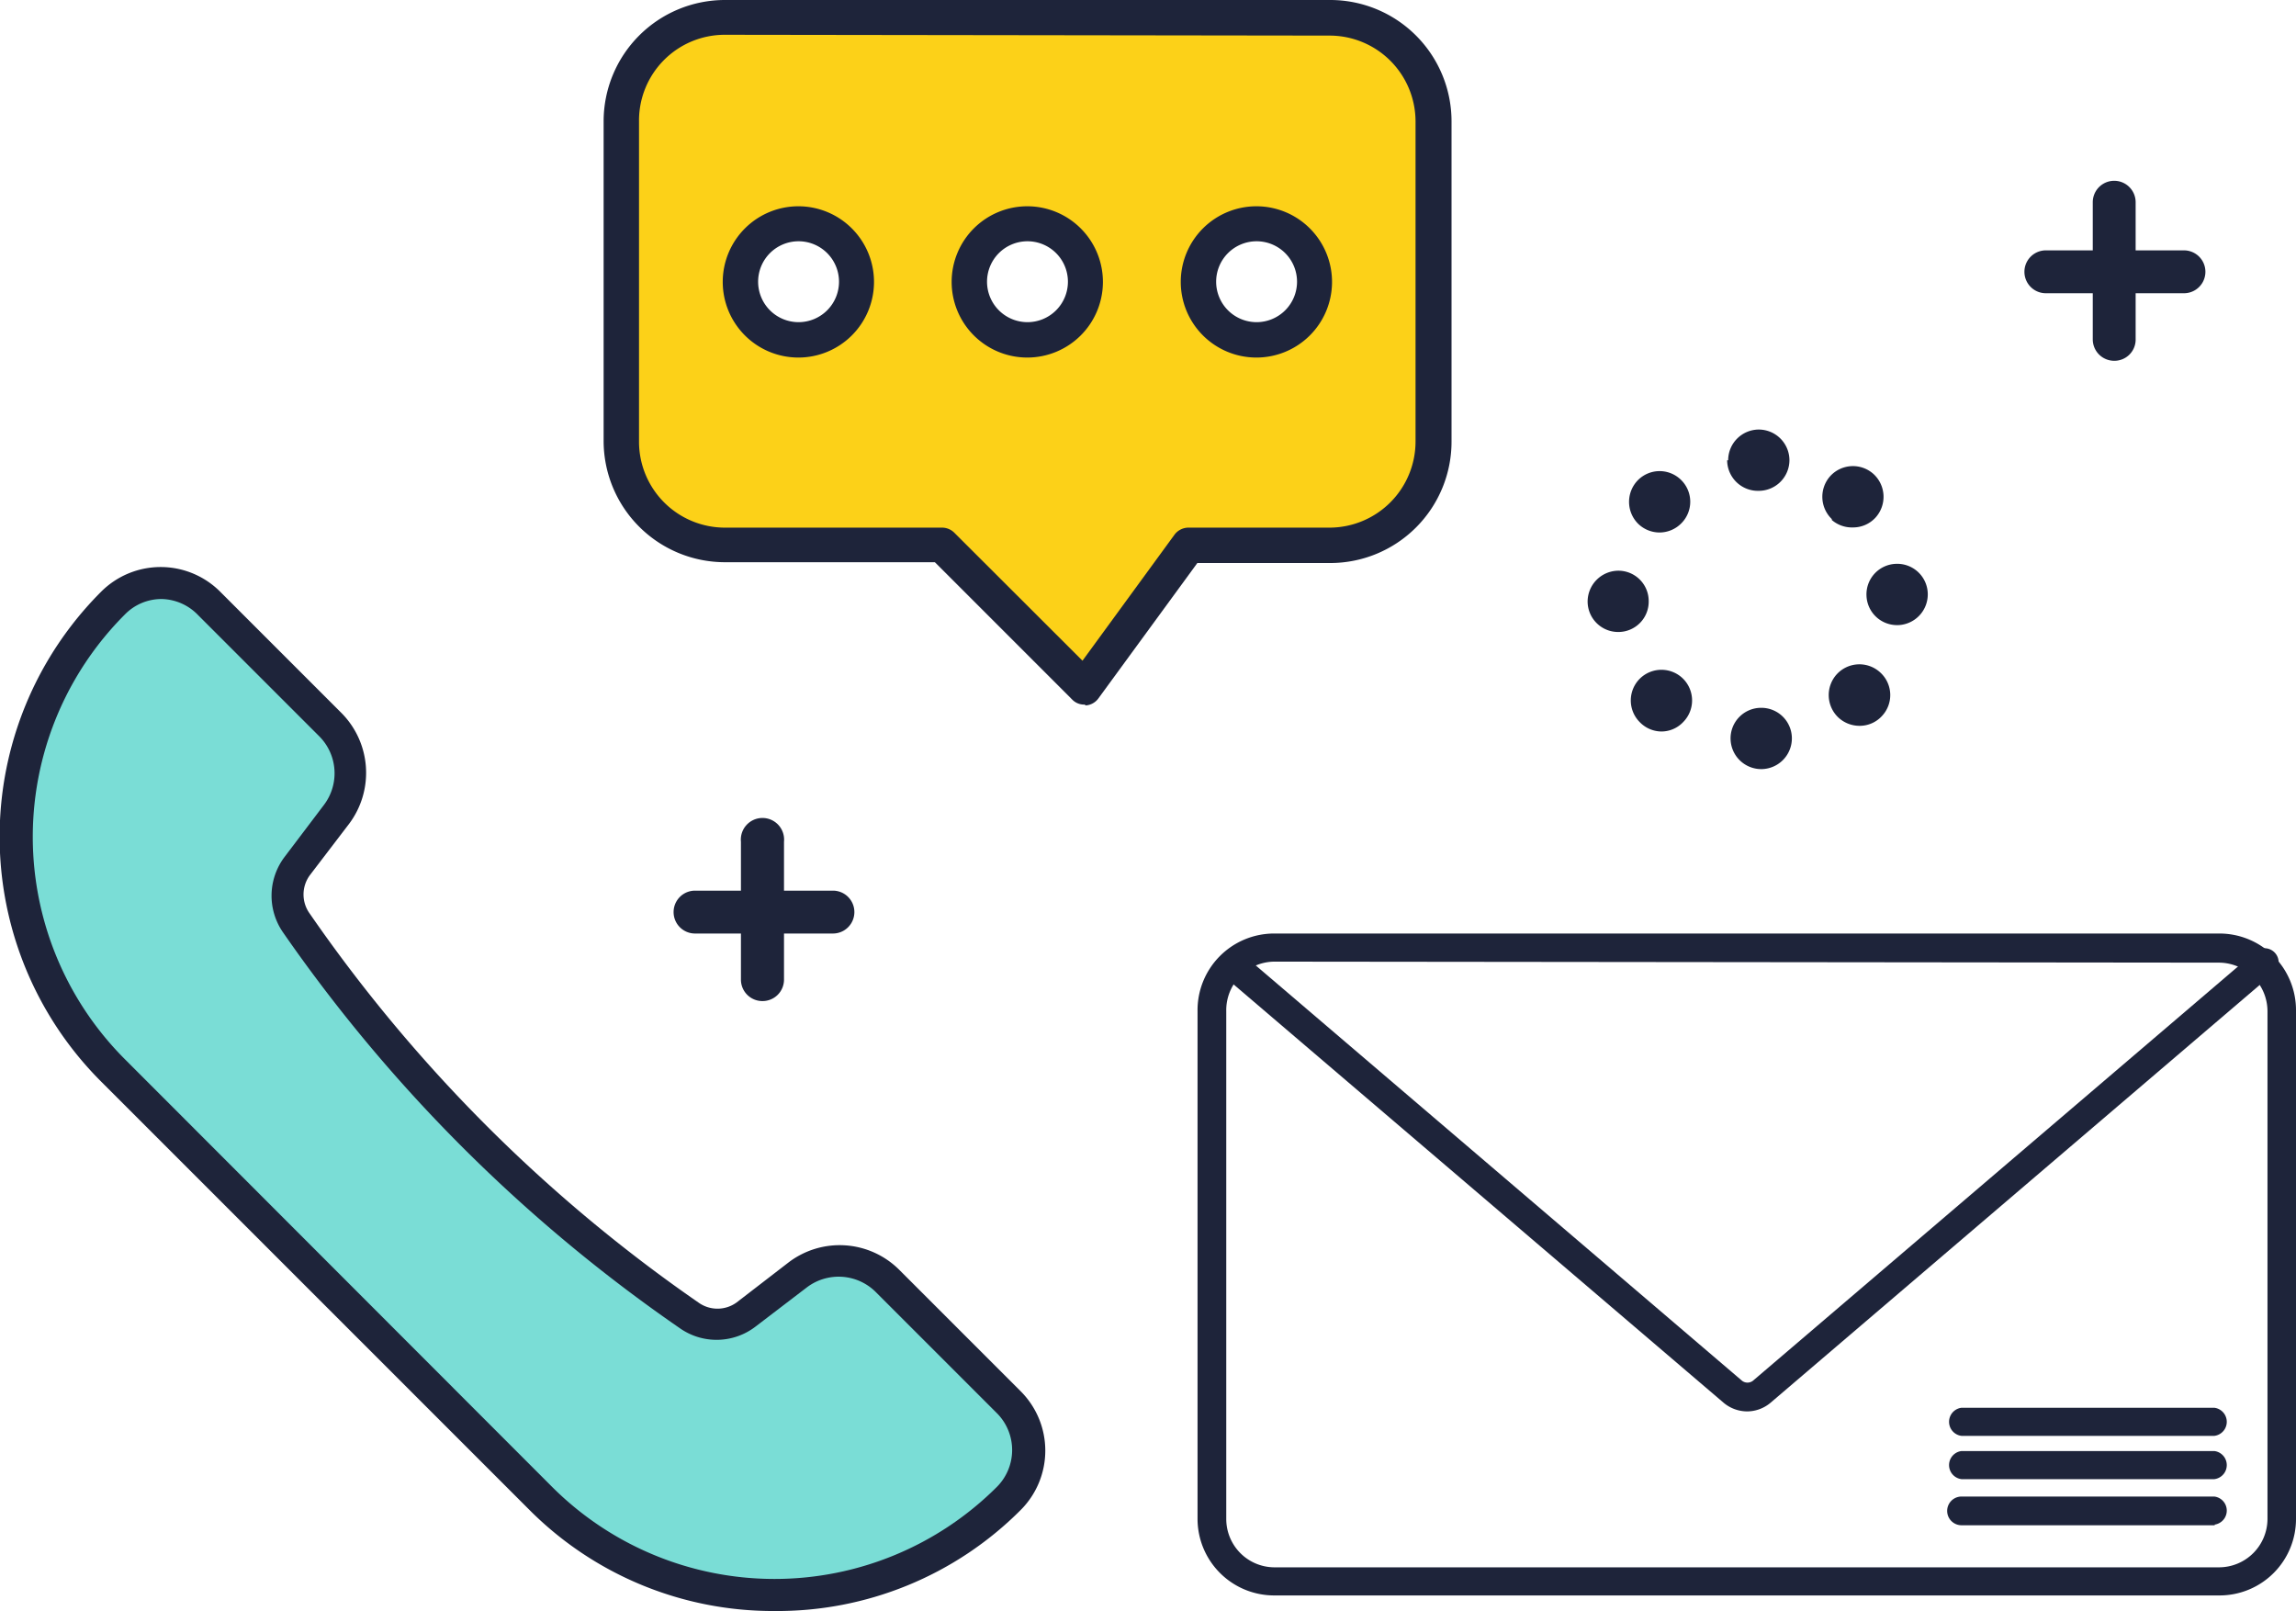
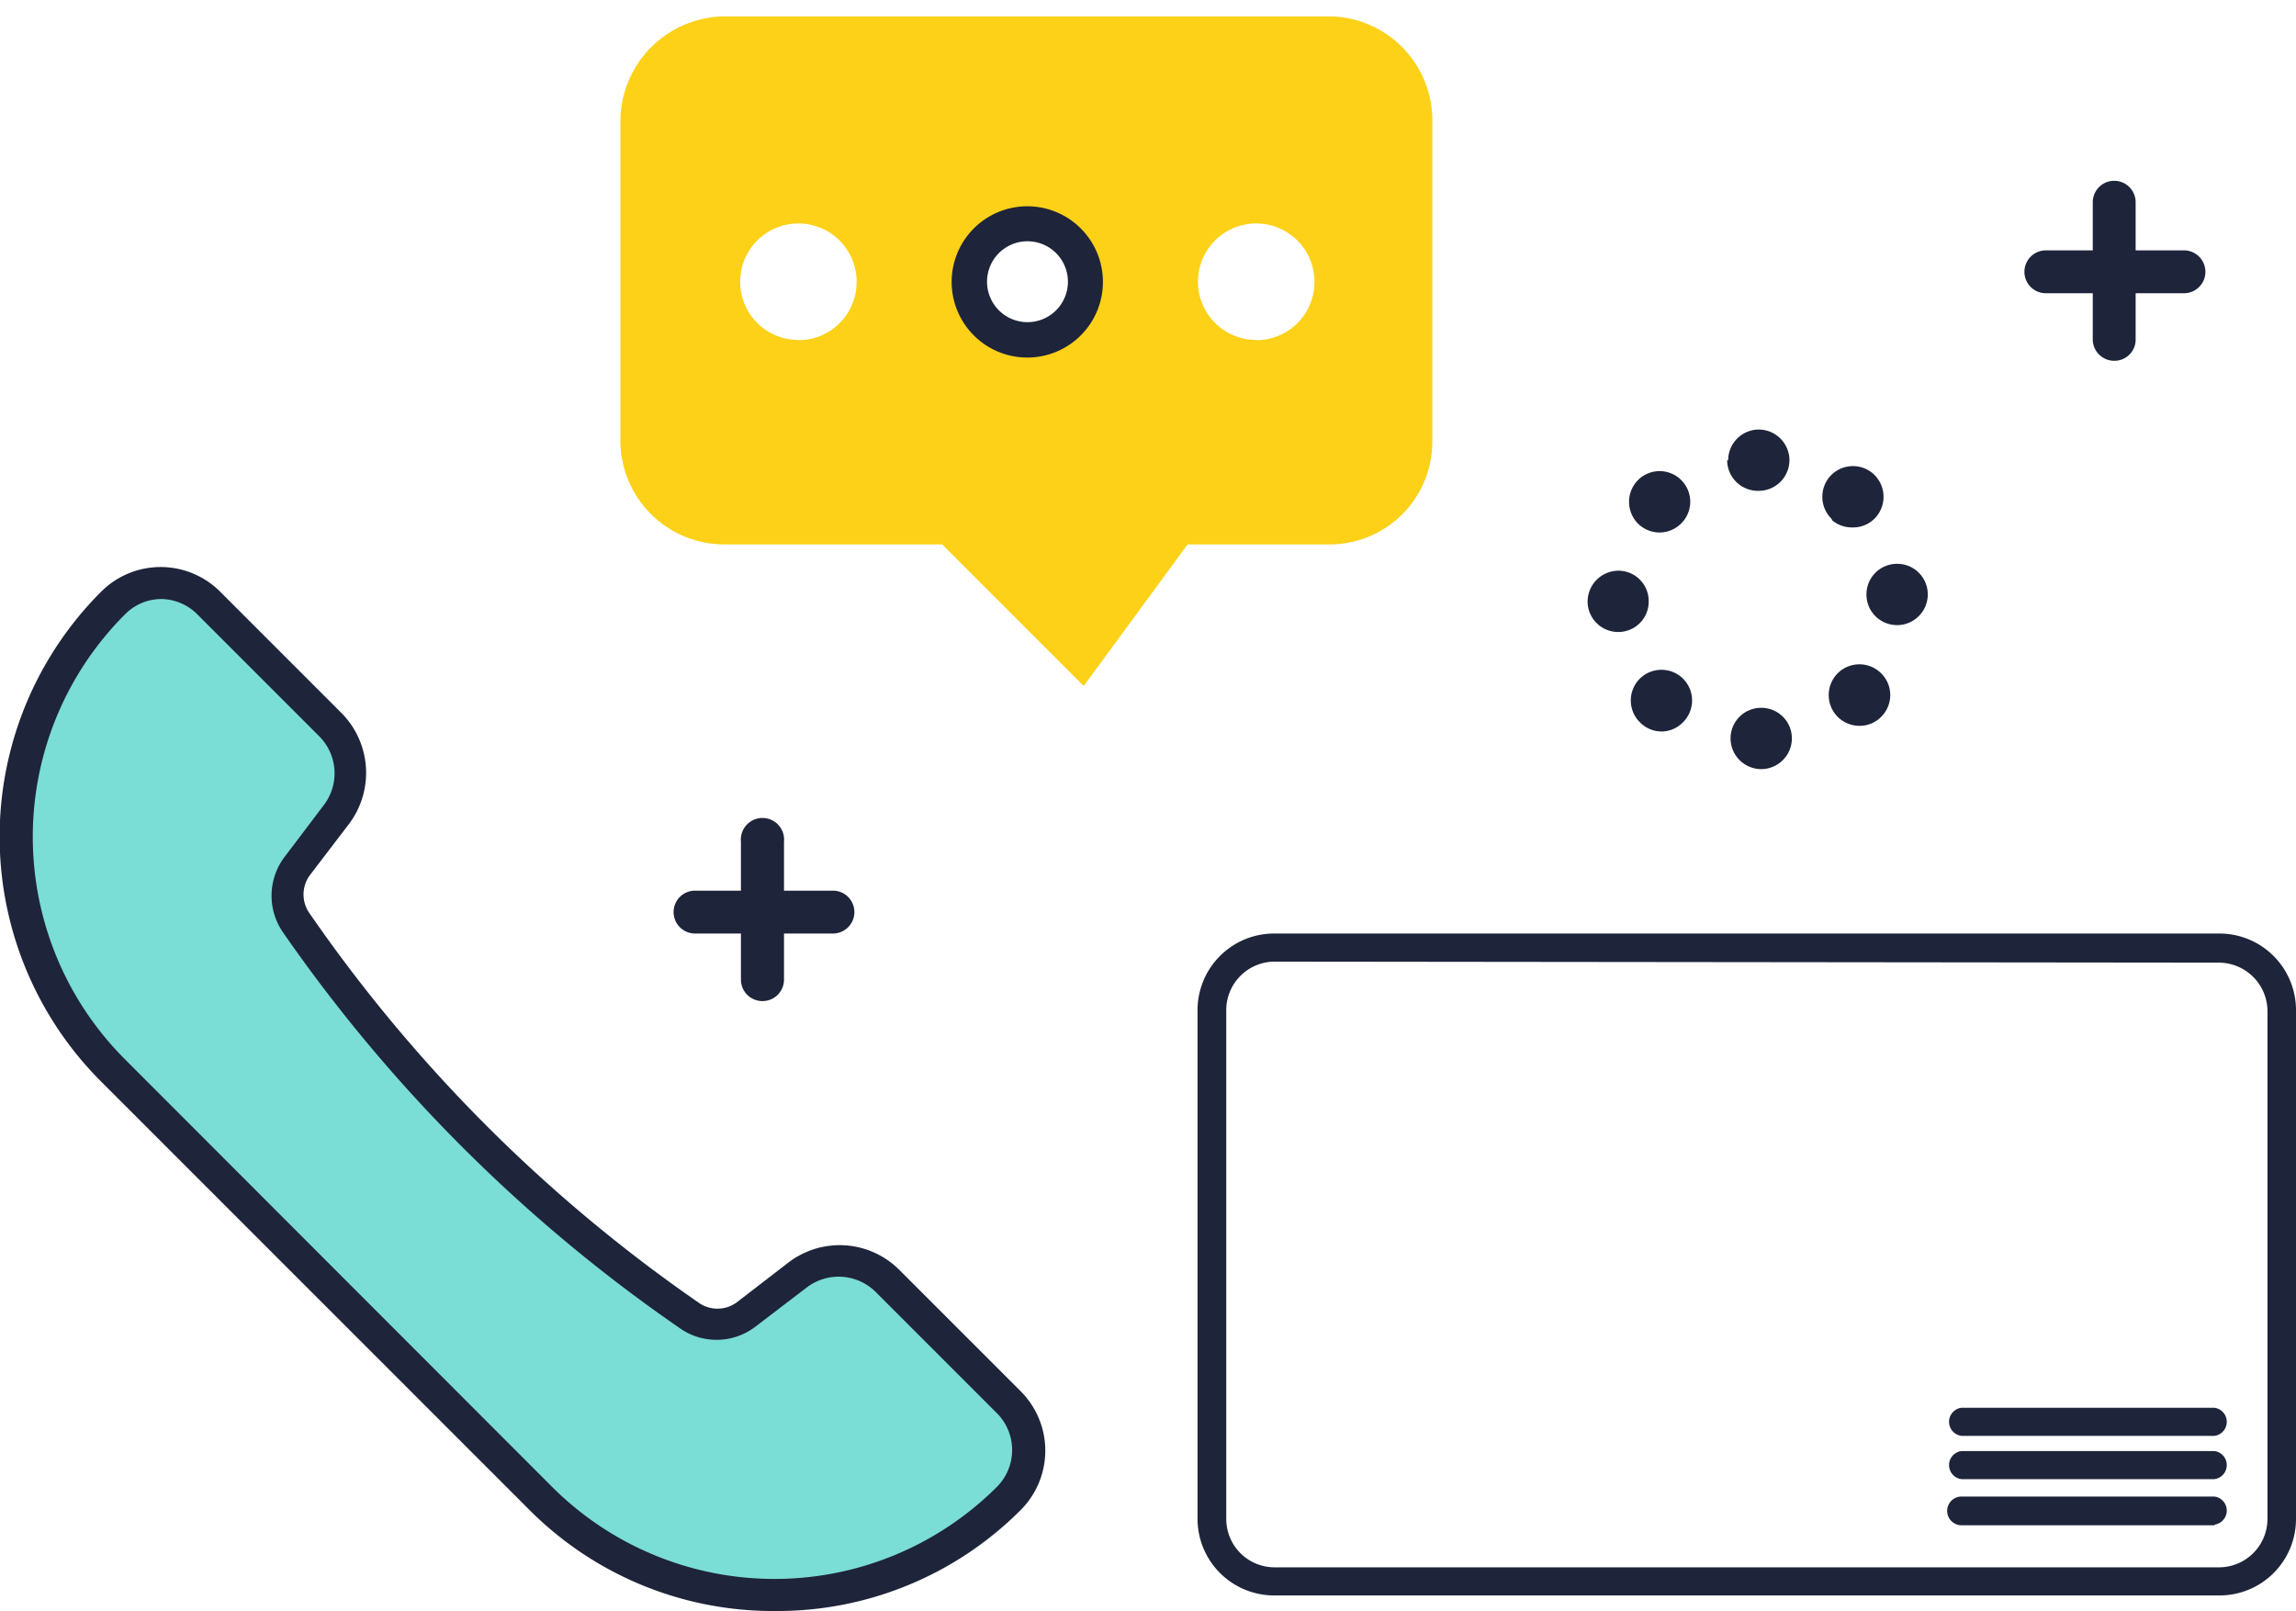
<svg xmlns="http://www.w3.org/2000/svg" viewBox="0 0 113.54 79.66">
  <defs>
    <style>.cls-1{fill:#1e243a;}.cls-2{fill:#fcd118;}.cls-3{fill:#7addd6;}</style>
  </defs>
  <title>アセット 3</title>
  <g id="レイヤー_2" data-name="レイヤー 2">
    <g id="コンポジション">
      <path class="cls-1" d="M37.7,49.5a1.06,1.06,0,0,1-1.06-1.06V41.62a1.07,1.07,0,1,1,2.13,0v6.82A1.06,1.06,0,0,1,37.7,49.5Z" />
      <path class="cls-1" d="M41.19,46.16H34.37a1.06,1.06,0,1,1,0-2.12h6.82a1.06,1.06,0,1,1,0,2.12Z" />
      <path class="cls-1" d="M104.55,17.84a1.06,1.06,0,0,1-1.06-1.06V10a1.06,1.06,0,0,1,2.12,0v6.83A1.05,1.05,0,0,1,104.55,17.84Z" />
      <path class="cls-1" d="M108,14.5h-6.83a1.06,1.06,0,0,1,0-2.12H108a1.06,1.06,0,1,1,0,2.12Z" />
      <path class="cls-1" d="M85.58,36.58A1.51,1.51,0,0,1,87.06,35h0a1.51,1.51,0,0,1,1.55,1.48h0a1.52,1.52,0,0,1-1.48,1.55h0A1.52,1.52,0,0,1,85.58,36.58Zm-4.49-.87a1.52,1.52,0,0,1,0-2.15h0a1.52,1.52,0,0,1,2.14,0h0a1.52,1.52,0,0,1,0,2.15h0a1.48,1.48,0,0,1-1.09.46h0A1.51,1.51,0,0,1,81.09,35.71Zm9.82-.23a1.53,1.53,0,0,1-.07-2.15h0A1.52,1.52,0,0,1,93,33.27h0a1.51,1.51,0,0,1,.06,2.14h0a1.49,1.49,0,0,1-1.1.48h0A1.54,1.54,0,0,1,90.91,35.48Zm-12.4-5.72A1.53,1.53,0,0,1,80,28.22h0a1.5,1.5,0,0,1,1.53,1.5h0a1.5,1.5,0,0,1-1.49,1.53h0A1.51,1.51,0,0,1,78.51,29.76Zm13.79-.31h0a1.51,1.51,0,0,1,1.46-1.57h0a1.51,1.51,0,0,1,1.57,1.46h0a1.52,1.52,0,0,1-1.46,1.57h-.06A1.51,1.51,0,0,1,92.3,29.45ZM81,25.89a1.53,1.53,0,0,1,0-2.15h0a1.51,1.51,0,0,1,2.14,0h0a1.51,1.51,0,0,1,0,2.14h0a1.52,1.52,0,0,1-1.08.45h0A1.52,1.52,0,0,1,81,25.89Zm9.61-.2a1.53,1.53,0,0,1-.1-2.15h0a1.52,1.52,0,0,1,2.15-.09h0a1.53,1.53,0,0,1,.09,2.14h0a1.5,1.5,0,0,1-1.12.49h0A1.52,1.52,0,0,1,90.56,25.69Zm-5.15-2.93a1.52,1.52,0,0,1,1.51-1.52h0a1.52,1.52,0,0,1,1.52,1.52h0a1.52,1.52,0,0,1-1.52,1.51h0A1.52,1.52,0,0,1,85.41,22.76Z" />
      <path class="cls-1" d="M109.76,78.89H63a3.79,3.79,0,0,1-3.78-3.78V50A3.79,3.79,0,0,1,63,46.16h46.73A3.79,3.79,0,0,1,113.54,50V75.11A3.78,3.78,0,0,1,109.76,78.89ZM63,47.55A2.4,2.4,0,0,0,60.64,50V75.11A2.39,2.39,0,0,0,63,77.5h46.73a2.4,2.4,0,0,0,2.4-2.39V50a2.41,2.41,0,0,0-2.4-2.4Z" />
-       <path class="cls-1" d="M86.4,69.79a1.82,1.82,0,0,1-1.18-.44l-24.6-21a.7.7,0,0,1-.07-1,.71.71,0,0,1,1-.08l24.59,21a.44.44,0,0,0,.55,0l24.78-21.16a.7.7,0,1,1,.9,1.06L87.57,69.35A1.81,1.81,0,0,1,86.4,69.79Z" />
      <path class="cls-1" d="M109.54,71H97a.7.7,0,0,1,0-1.39h12.5a.7.7,0,0,1,0,1.39Z" />
      <path class="cls-1" d="M109.54,73.14H97a.7.7,0,0,1,0-1.39h12.5a.7.7,0,0,1,0,1.39Z" />
      <path class="cls-1" d="M109.54,75.42H97A.7.7,0,0,1,97,74h12.5a.7.7,0,0,1,0,1.39Z" />
      <path class="cls-2" d="M65.78.81H35.85A5.2,5.2,0,0,0,30.68,6V21.84a5.14,5.14,0,0,0,5.17,5.08H46.59l7,7,5.14-7h7a5.08,5.08,0,0,0,5.1-5.08V6A5.14,5.14,0,0,0,65.78.81Zm-26.29,16A2.88,2.88,0,1,1,42.36,14,2.87,2.87,0,0,1,39.49,16.82Zm11.32,0A2.88,2.88,0,1,1,53.69,14,2.88,2.88,0,0,1,50.81,16.82Zm11.33,0A2.88,2.88,0,1,1,65,14,2.87,2.87,0,0,1,62.14,16.82Z" />
-       <path class="cls-1" d="M53.63,34.84a.82.82,0,0,1-.61-.25L46.23,27.8H35.85a6,6,0,0,1-6-6V6a6,6,0,0,1,6-6H65.78a6,6,0,0,1,6,6V21.84a6,6,0,0,1-6,6H59.21l-4.89,6.69a.84.84,0,0,1-.62.35ZM35.85,1.72A4.24,4.24,0,0,0,31.6,6V21.84a4.25,4.25,0,0,0,4.25,4.25H46.59a.86.86,0,0,1,.6.25l6.34,6.33,4.55-6.23a.86.86,0,0,1,.69-.35h7A4.26,4.26,0,0,0,70,21.84V6a4.25,4.25,0,0,0-4.25-4.24Z" />
-       <path class="cls-1" d="M39.49,17.68A3.74,3.74,0,1,1,43.22,14,3.74,3.74,0,0,1,39.49,17.68Zm0-5.75a2,2,0,1,0,2,2A2,2,0,0,0,39.49,11.93Z" />
      <path class="cls-1" d="M50.81,17.68A3.74,3.74,0,1,1,54.54,14,3.74,3.74,0,0,1,50.81,17.68Zm0-5.75a2,2,0,1,0,2,2A2,2,0,0,0,50.81,11.93Z" />
-       <path class="cls-1" d="M62.14,17.68A3.74,3.74,0,1,1,65.87,14,3.74,3.74,0,0,1,62.14,17.68Zm0-5.75a2,2,0,1,0,2,2A2,2,0,0,0,62.14,11.93Z" />
      <path class="cls-3" d="M38.29,79.1a16.46,16.46,0,0,1-11.71-4.86L5.42,53.08a16.59,16.59,0,0,1,0-23.43,3.61,3.61,0,0,1,5.09,0l6,6a3.61,3.61,0,0,1,.32,4.73L14.93,43a2.18,2.18,0,0,0,0,2.56A76.09,76.09,0,0,0,34.21,64.86a2.23,2.23,0,0,0,1.25.39,2.14,2.14,0,0,0,1.31-.45l2.54-1.93a3.55,3.55,0,0,1,2.19-.74A3.51,3.51,0,0,1,44,63.19l6,6a3.61,3.61,0,0,1,0,5.09A16.47,16.47,0,0,1,38.29,79.1Z" />
      <path class="cls-3" d="M43.88,63.35a3.37,3.37,0,0,0-4.43-.3L36.91,65a2.4,2.4,0,0,1-2.83.05A76,76,0,0,1,14.69,45.66a2.42,2.42,0,0,1,.06-2.84l1.94-2.54a3.38,3.38,0,0,0-.3-4.43l-6-6a3.39,3.39,0,0,0-4.77,0h0a16.34,16.34,0,0,0,0,23.11L26.74,74.08a16.34,16.34,0,0,0,23.11,0h0a3.39,3.39,0,0,0,0-4.77Z" />
      <path class="cls-1" d="M38.29,79.66a17,17,0,0,1-12.11-5L5,53.48A17.12,17.12,0,0,1,5,29.26a4.16,4.16,0,0,1,5.89,0l6,6a4.2,4.2,0,0,1,.37,5.48l-1.94,2.54a1.61,1.61,0,0,0,0,1.9A75.6,75.6,0,0,0,34.53,64.4a1.61,1.61,0,0,0,1.9,0L39,62.42a4.17,4.17,0,0,1,5.47.37l6,6a4.15,4.15,0,0,1,0,5.88A17,17,0,0,1,38.29,79.66ZM8,29.62a2.53,2.53,0,0,0-1.82.76,15.55,15.55,0,0,0,0,22L27.3,73.52a15.56,15.56,0,0,0,22,0,2.58,2.58,0,0,0,0-3.64l-6-6a2.6,2.6,0,0,0-3.39-.23l-2.54,1.94a3.16,3.16,0,0,1-3.76.08A77.16,77.16,0,0,1,14,46.11a3.18,3.18,0,0,1,.09-3.76l1.93-2.55a2.59,2.59,0,0,0-.22-3.38l-6-6A2.57,2.57,0,0,0,8,29.62Z" />
-       <path class="cls-1" d="M38.29,79.42a16.75,16.75,0,0,1-11.94-4.94L5.18,53.32a16.9,16.9,0,0,1,0-23.9,3.95,3.95,0,0,1,5.57,0l6,6a4,4,0,0,1,.34,5.17L15.2,43.17a1.83,1.83,0,0,0,0,2.17A75.91,75.91,0,0,0,34.4,64.59a1.9,1.9,0,0,0,1.06.33,1.78,1.78,0,0,0,1.11-.38l2.54-1.93a3.86,3.86,0,0,1,2.38-.8A3.91,3.91,0,0,1,44.28,63l6,6a4,4,0,0,1,0,5.56M8,29.39a2.83,2.83,0,0,0-2,.83,15.78,15.78,0,0,0,0,22.3L27.14,73.69a15.8,15.8,0,0,0,22.31,0,2.83,2.83,0,0,0,0-4l-6-6a2.78,2.78,0,0,0-2-.82,2.84,2.84,0,0,0-1.71.57l-2.54,1.94a3,3,0,0,1-3.49.07A77,77,0,0,1,14.22,46a3,3,0,0,1,.08-3.49l1.94-2.55A2.83,2.83,0,0,0,16,36.25l-6-6A2.81,2.81,0,0,0,8,29.39Z" />
    </g>
  </g>
</svg>